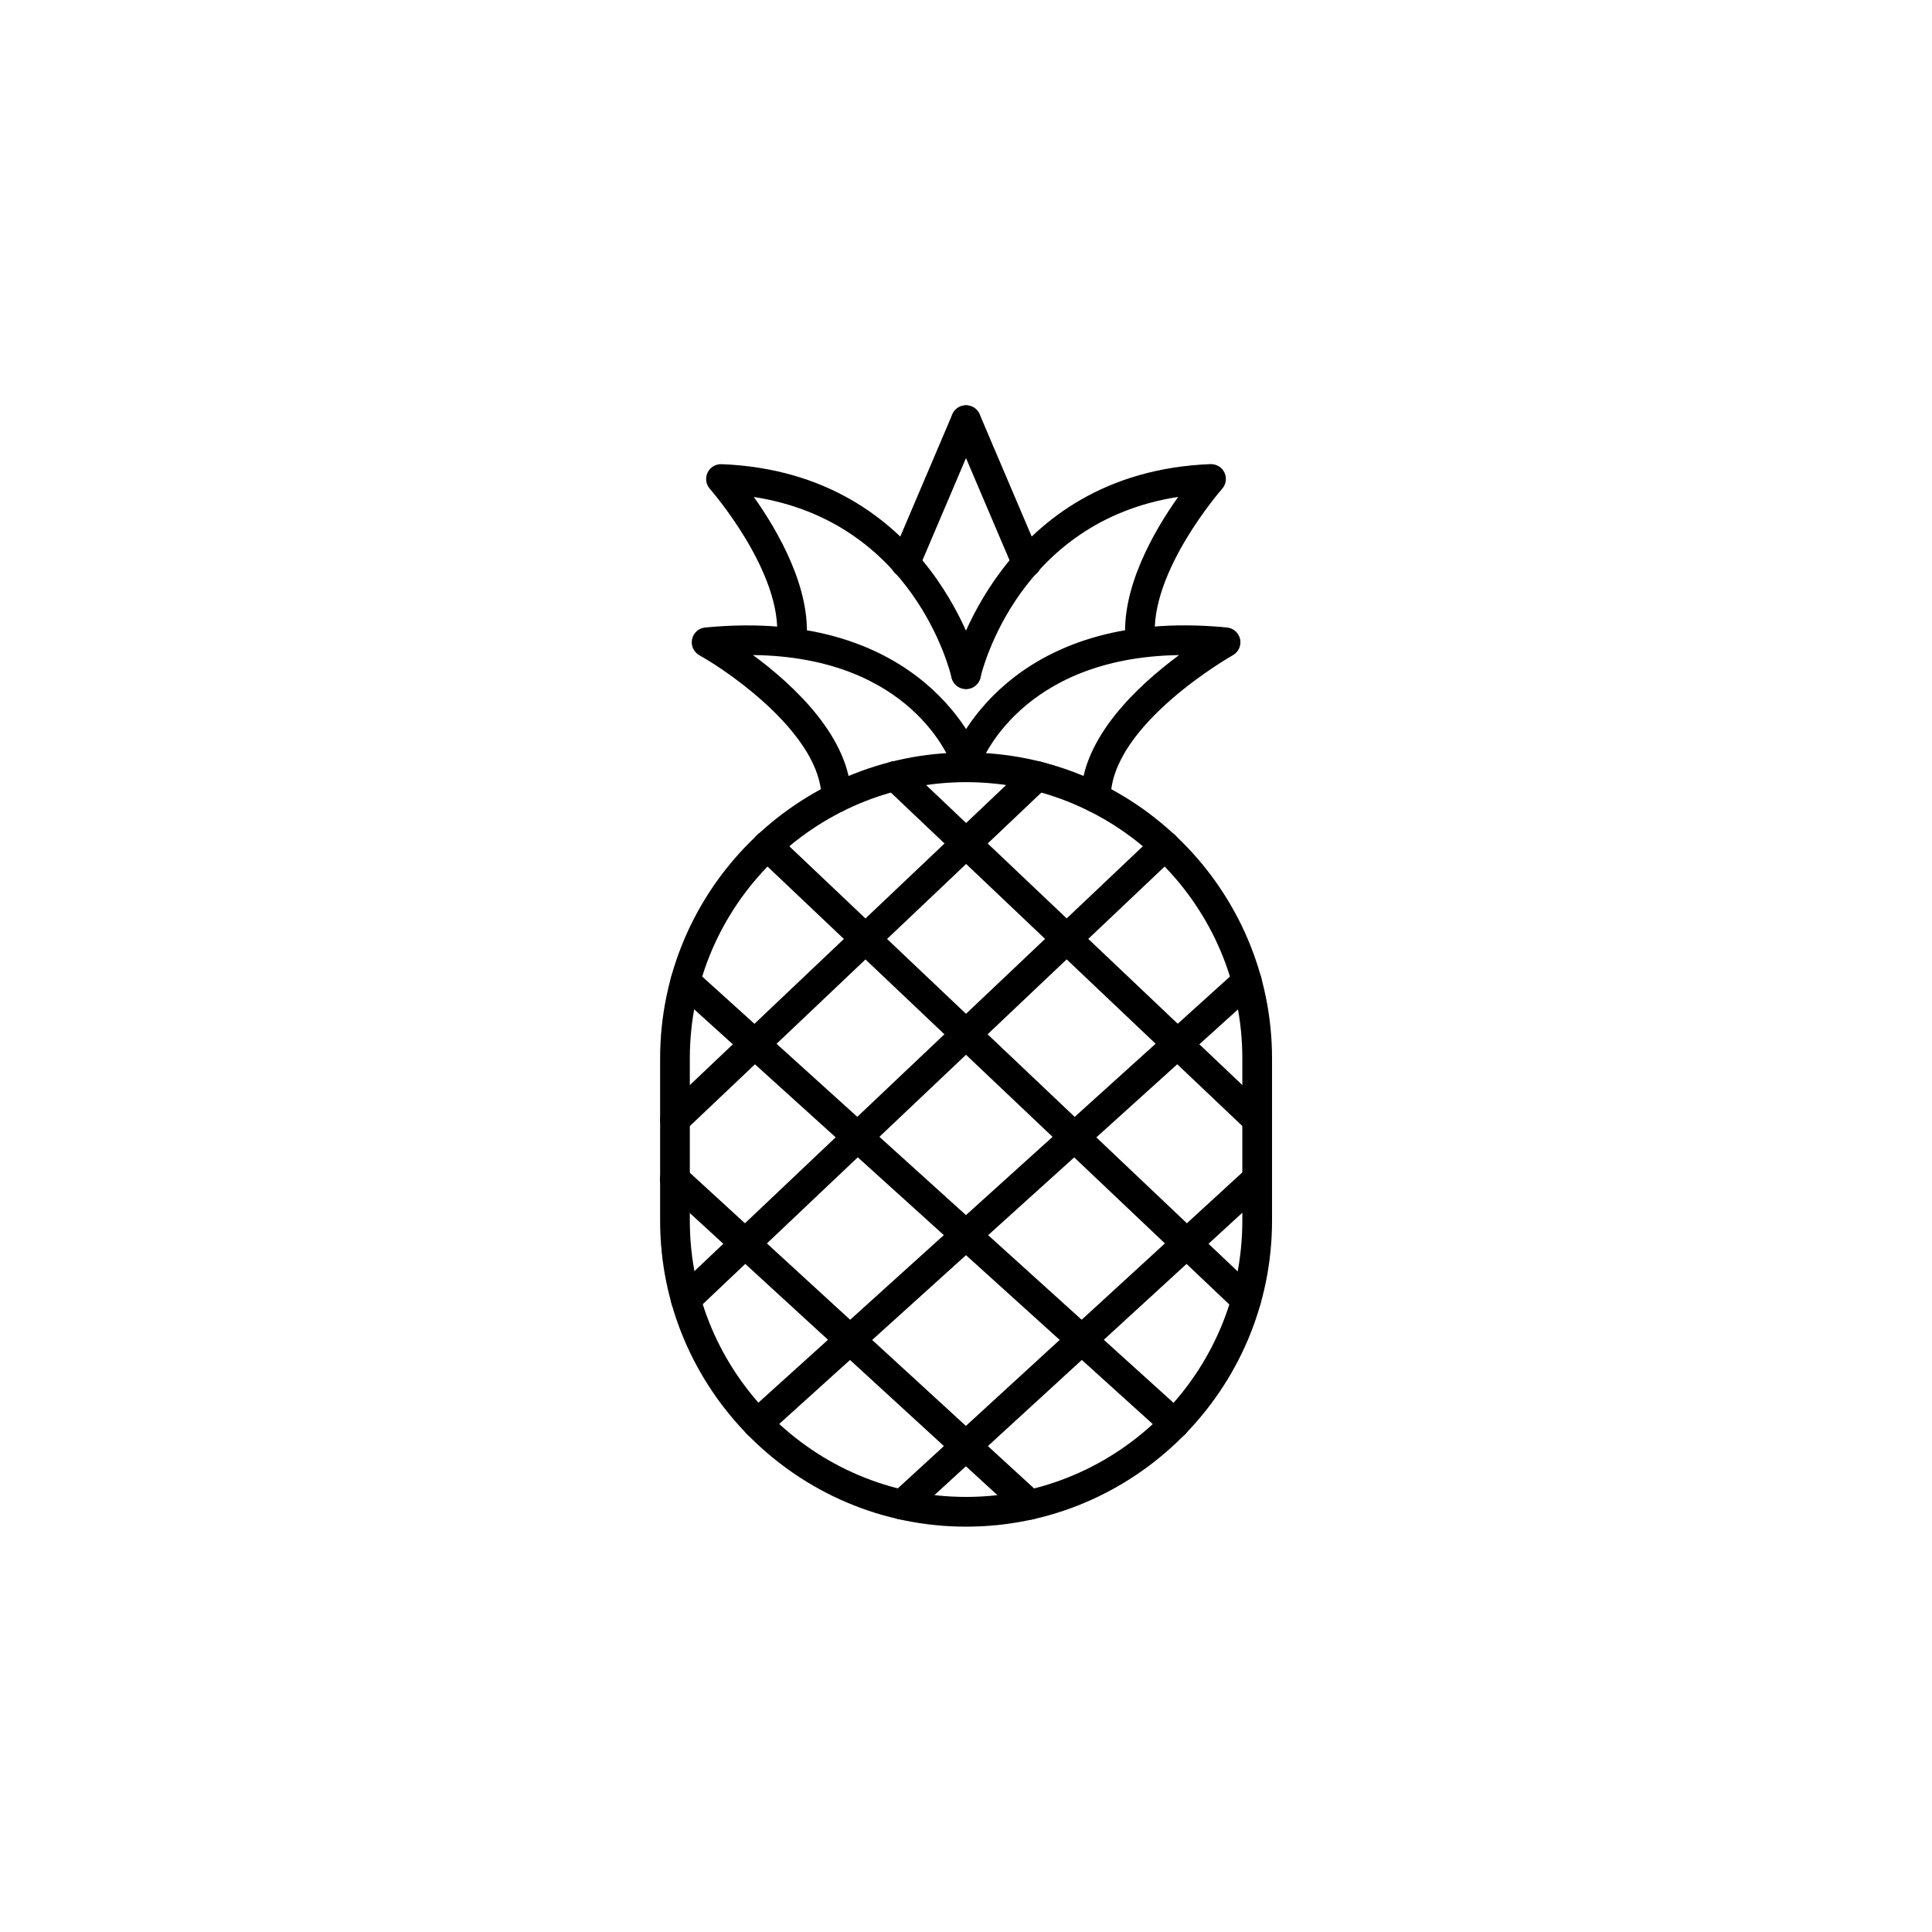
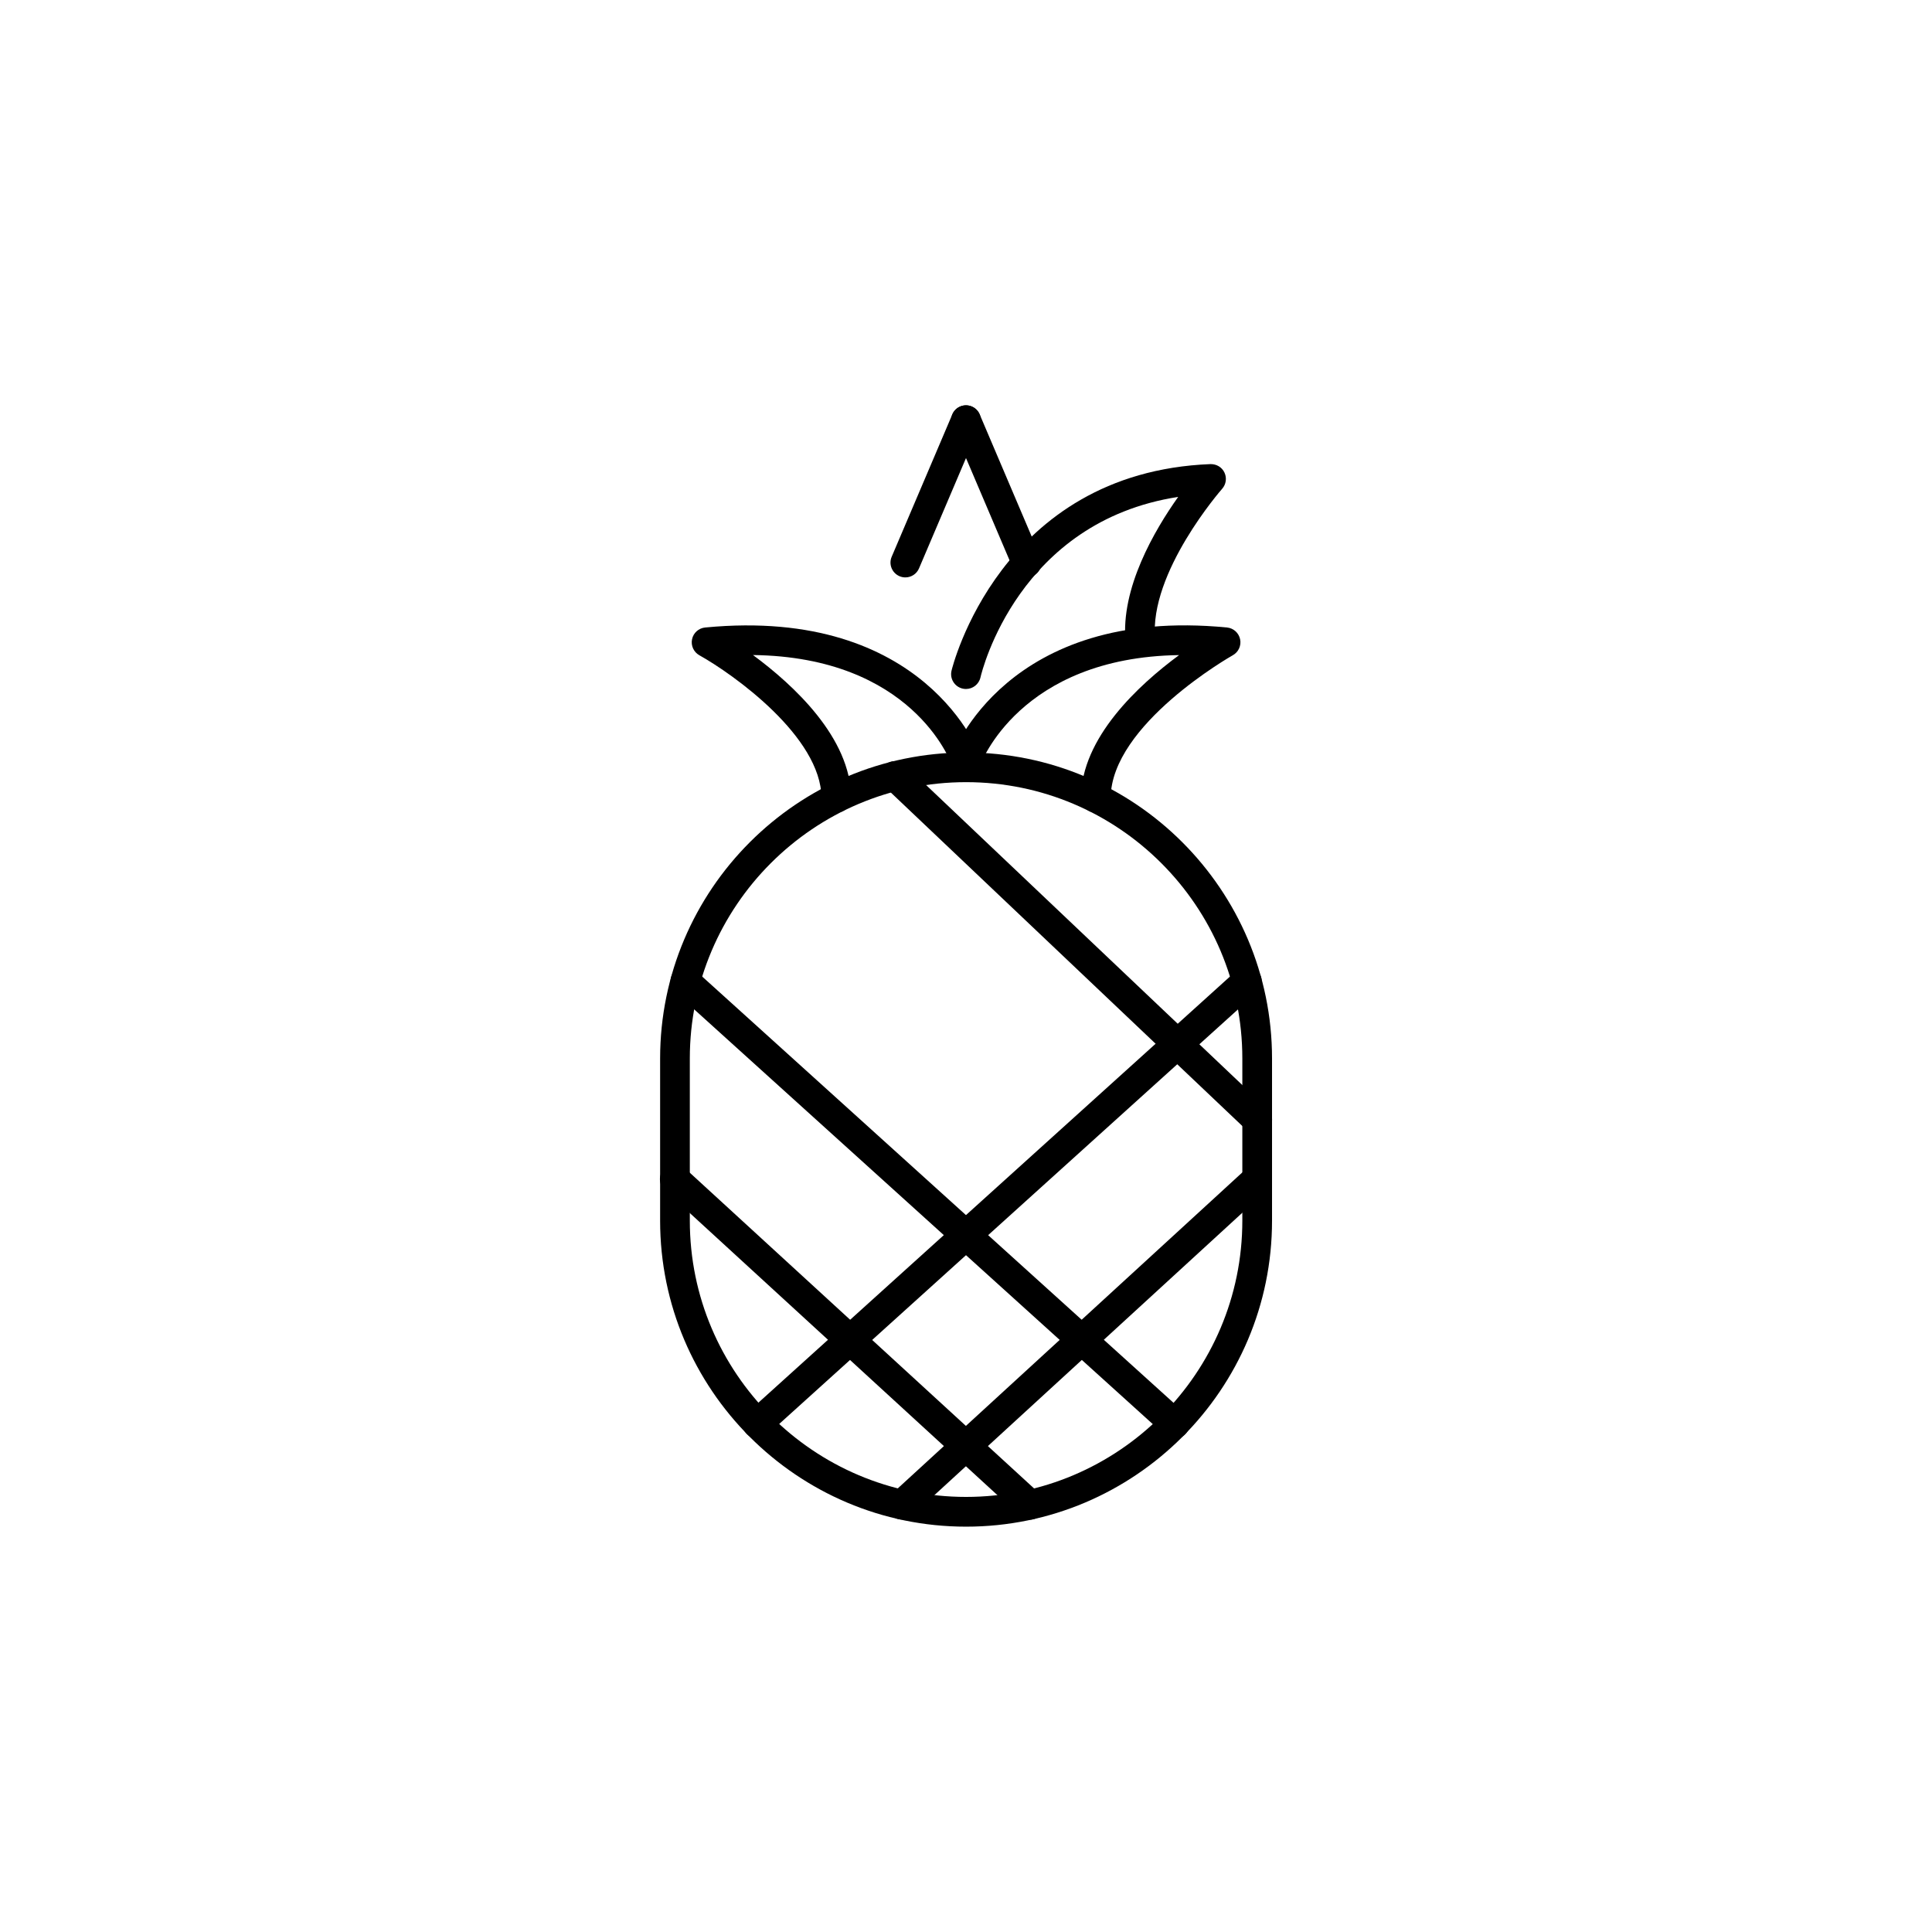
<svg xmlns="http://www.w3.org/2000/svg" fill="#000000" width="800px" height="800px" version="1.1" viewBox="144 144 512 512">
  <g>
    <path d="m400.02 548.58c-44.715 0-81.082-36.375-81.082-81.082v-42.996c0-44.707 36.375-81.082 81.082-81.082 44.707 0 81.082 36.375 81.082 81.082v42.996c0.008 44.707-36.371 81.082-81.082 81.082zm0-197.3c-40.367 0-73.211 32.844-73.211 73.211v42.996c0 40.367 32.844 73.211 73.211 73.211 40.367 0 73.211-32.844 73.211-73.211v-42.996c0.004-40.367-32.836-73.211-73.211-73.211z" />
-     <path d="m325.76 492.38c-1.039 0-2.086-0.41-2.859-1.227-1.496-1.574-1.434-4.07 0.148-5.566l126.95-120.29c1.582-1.496 4.07-1.434 5.566 0.148 1.496 1.574 1.434 4.07-0.148 5.566l-126.95 120.29c-0.762 0.719-1.73 1.078-2.707 1.078z" />
    <path d="m344.72 525.21c-1.07 0-2.141-0.441-2.922-1.301-1.457-1.613-1.332-4.102 0.285-5.566l129.71-117.21c1.613-1.457 4.102-1.324 5.566 0.285 1.457 1.613 1.332 4.102-0.285 5.566l-129.71 117.21c-0.758 0.684-1.703 1.016-2.644 1.016z" />
    <path d="m383.03 546.7c-1.062 0-2.125-0.434-2.906-1.273-1.473-1.605-1.363-4.094 0.242-5.566l94.094-86.285c1.598-1.473 4.094-1.363 5.566 0.242 1.473 1.605 1.363 4.094-0.242 5.566l-94.094 86.285c-0.758 0.691-1.707 1.031-2.66 1.031z" />
-     <path d="m474.25 492.45c-0.977 0-1.953-0.355-2.707-1.078l-126.93-120.37c-1.574-1.496-1.637-3.984-0.148-5.566s3.992-1.645 5.566-0.148l126.93 120.36c1.574 1.496 1.637 3.984 0.148 5.566-0.773 0.82-1.82 1.238-2.859 1.238z" />
    <path d="m455.29 525.27c-0.945 0-1.891-0.332-2.637-1.016l-129.67-117.27c-1.613-1.457-1.738-3.945-0.277-5.559 1.457-1.605 3.945-1.738 5.559-0.277l129.67 117.27c1.613 1.457 1.738 3.945 0.277 5.559-0.781 0.852-1.844 1.293-2.922 1.293z" />
    <path d="m416.94 546.72c-0.953 0-1.906-0.34-2.66-1.031l-94.117-86.309c-1.605-1.473-1.707-3.961-0.242-5.566 1.465-1.605 3.953-1.715 5.566-0.242l94.117 86.312c1.605 1.473 1.707 3.961 0.242 5.566-0.777 0.836-1.836 1.27-2.906 1.27z" />
    <path d="m477.18 444.66c-0.977 0-1.953-0.355-2.707-1.078l-96.008-91.078c-1.574-1.496-1.637-3.984-0.148-5.566 1.488-1.582 3.992-1.637 5.566-0.148l96.008 91.078c1.574 1.496 1.637 3.984 0.148 5.566-0.773 0.816-1.812 1.227-2.859 1.227z" />
-     <path d="m322.88 444.66c-1.039 0-2.086-0.41-2.859-1.227-1.496-1.582-1.434-4.07 0.148-5.566l95.984-91.055c1.574-1.496 4.078-1.426 5.566 0.148 1.496 1.582 1.434 4.07-0.148 5.566l-95.98 91.055c-0.758 0.715-1.734 1.078-2.711 1.078z" />
-     <path d="m434.41 359.36h-0.023c-2.172-0.008-3.93-1.785-3.914-3.961 0.094-15.887 15.266-29.875 26-37.793-42.336 0.613-52.625 28.922-52.727 29.23-0.707 2.062-2.961 3.141-5 2.441-2.055-0.707-3.148-2.953-2.441-5 0.133-0.402 14.391-39.684 72.863-33.984 1.715 0.164 3.117 1.426 3.473 3.109 0.355 1.684-0.426 3.402-1.93 4.242-0.324 0.18-32.25 18.309-32.371 37.809 0 2.16-1.766 3.906-3.93 3.906z" />
+     <path d="m434.41 359.36h-0.023c-2.172-0.008-3.93-1.785-3.914-3.961 0.094-15.887 15.266-29.875 26-37.793-42.336 0.613-52.625 28.922-52.727 29.23-0.707 2.062-2.961 3.141-5 2.441-2.055-0.707-3.148-2.953-2.441-5 0.133-0.402 14.391-39.684 72.863-33.984 1.715 0.164 3.117 1.426 3.473 3.109 0.355 1.684-0.426 3.402-1.93 4.242-0.324 0.18-32.25 18.309-32.371 37.809 0 2.16-1.766 3.906-3.93 3.906" />
    <path d="m365.64 359.36c-2.164 0-3.93-1.746-3.938-3.914-0.094-16.215-23.395-32.785-32.371-37.801-1.504-0.844-2.281-2.559-1.93-4.242 0.348-1.684 1.754-2.945 3.473-3.109 58.504-5.644 72.73 33.59 72.863 33.984 0.707 2.055-0.387 4.289-2.441 5-2.047 0.699-4.289-0.379-5-2.434-0.488-1.363-10.777-28.734-52.75-29.254 10.738 7.918 25.922 21.914 26.016 37.809 0.008 2.172-1.738 3.945-3.914 3.961h-0.008z" />
    <path d="m400 326.59c-0.293 0-0.59-0.031-0.891-0.102-2.117-0.488-3.441-2.598-2.953-4.715 0.117-0.527 12.691-52.578 68.629-54.781 1.621-0.023 3.039 0.82 3.707 2.242 0.676 1.426 0.434 3.117-0.605 4.297-0.195 0.219-19.43 22.199-17.766 39.793 0.203 2.164-1.387 4.086-3.551 4.281-2.125 0.277-4.086-1.387-4.281-3.551-1.34-14.129 7.652-29.512 13.941-38.367-42.289 6.543-51.988 46.051-52.395 47.84-0.422 1.832-2.043 3.062-3.836 3.062z" />
-     <path d="m400 326.59c-1.785 0-3.41-1.227-3.832-3.047-0.418-1.785-10.117-41.297-52.395-47.84 6.289 8.855 15.273 24.23 13.941 38.367-0.203 2.164-2.133 3.832-4.281 3.551-2.164-0.203-3.754-2.125-3.551-4.281 1.66-17.594-17.57-39.574-17.766-39.793-1.039-1.18-1.281-2.875-0.605-4.297 0.676-1.426 2.156-2.297 3.707-2.242 55.938 2.203 68.512 54.254 68.629 54.781 0.488 2.117-0.836 4.227-2.953 4.715-0.305 0.051-0.605 0.086-0.895 0.086z" />
    <path d="m383.93 297.02c-0.512 0-1.039-0.102-1.543-0.316-2-0.852-2.938-3.164-2.078-5.164l16.066-37.73c0.852-2.008 3.164-2.93 5.164-2.078 2 0.852 2.938 3.164 2.078 5.164l-16.066 37.73c-0.641 1.508-2.098 2.394-3.621 2.394z" />
    <path d="m416.07 297.02c-1.527 0-2.984-0.898-3.621-2.394l-16.066-37.73c-0.852-2 0.078-4.312 2.078-5.164 2-0.844 4.305 0.07 5.164 2.078l16.066 37.73c0.852 2-0.078 4.312-2.078 5.164-0.504 0.223-1.031 0.316-1.543 0.316z" />
  </g>
</svg>